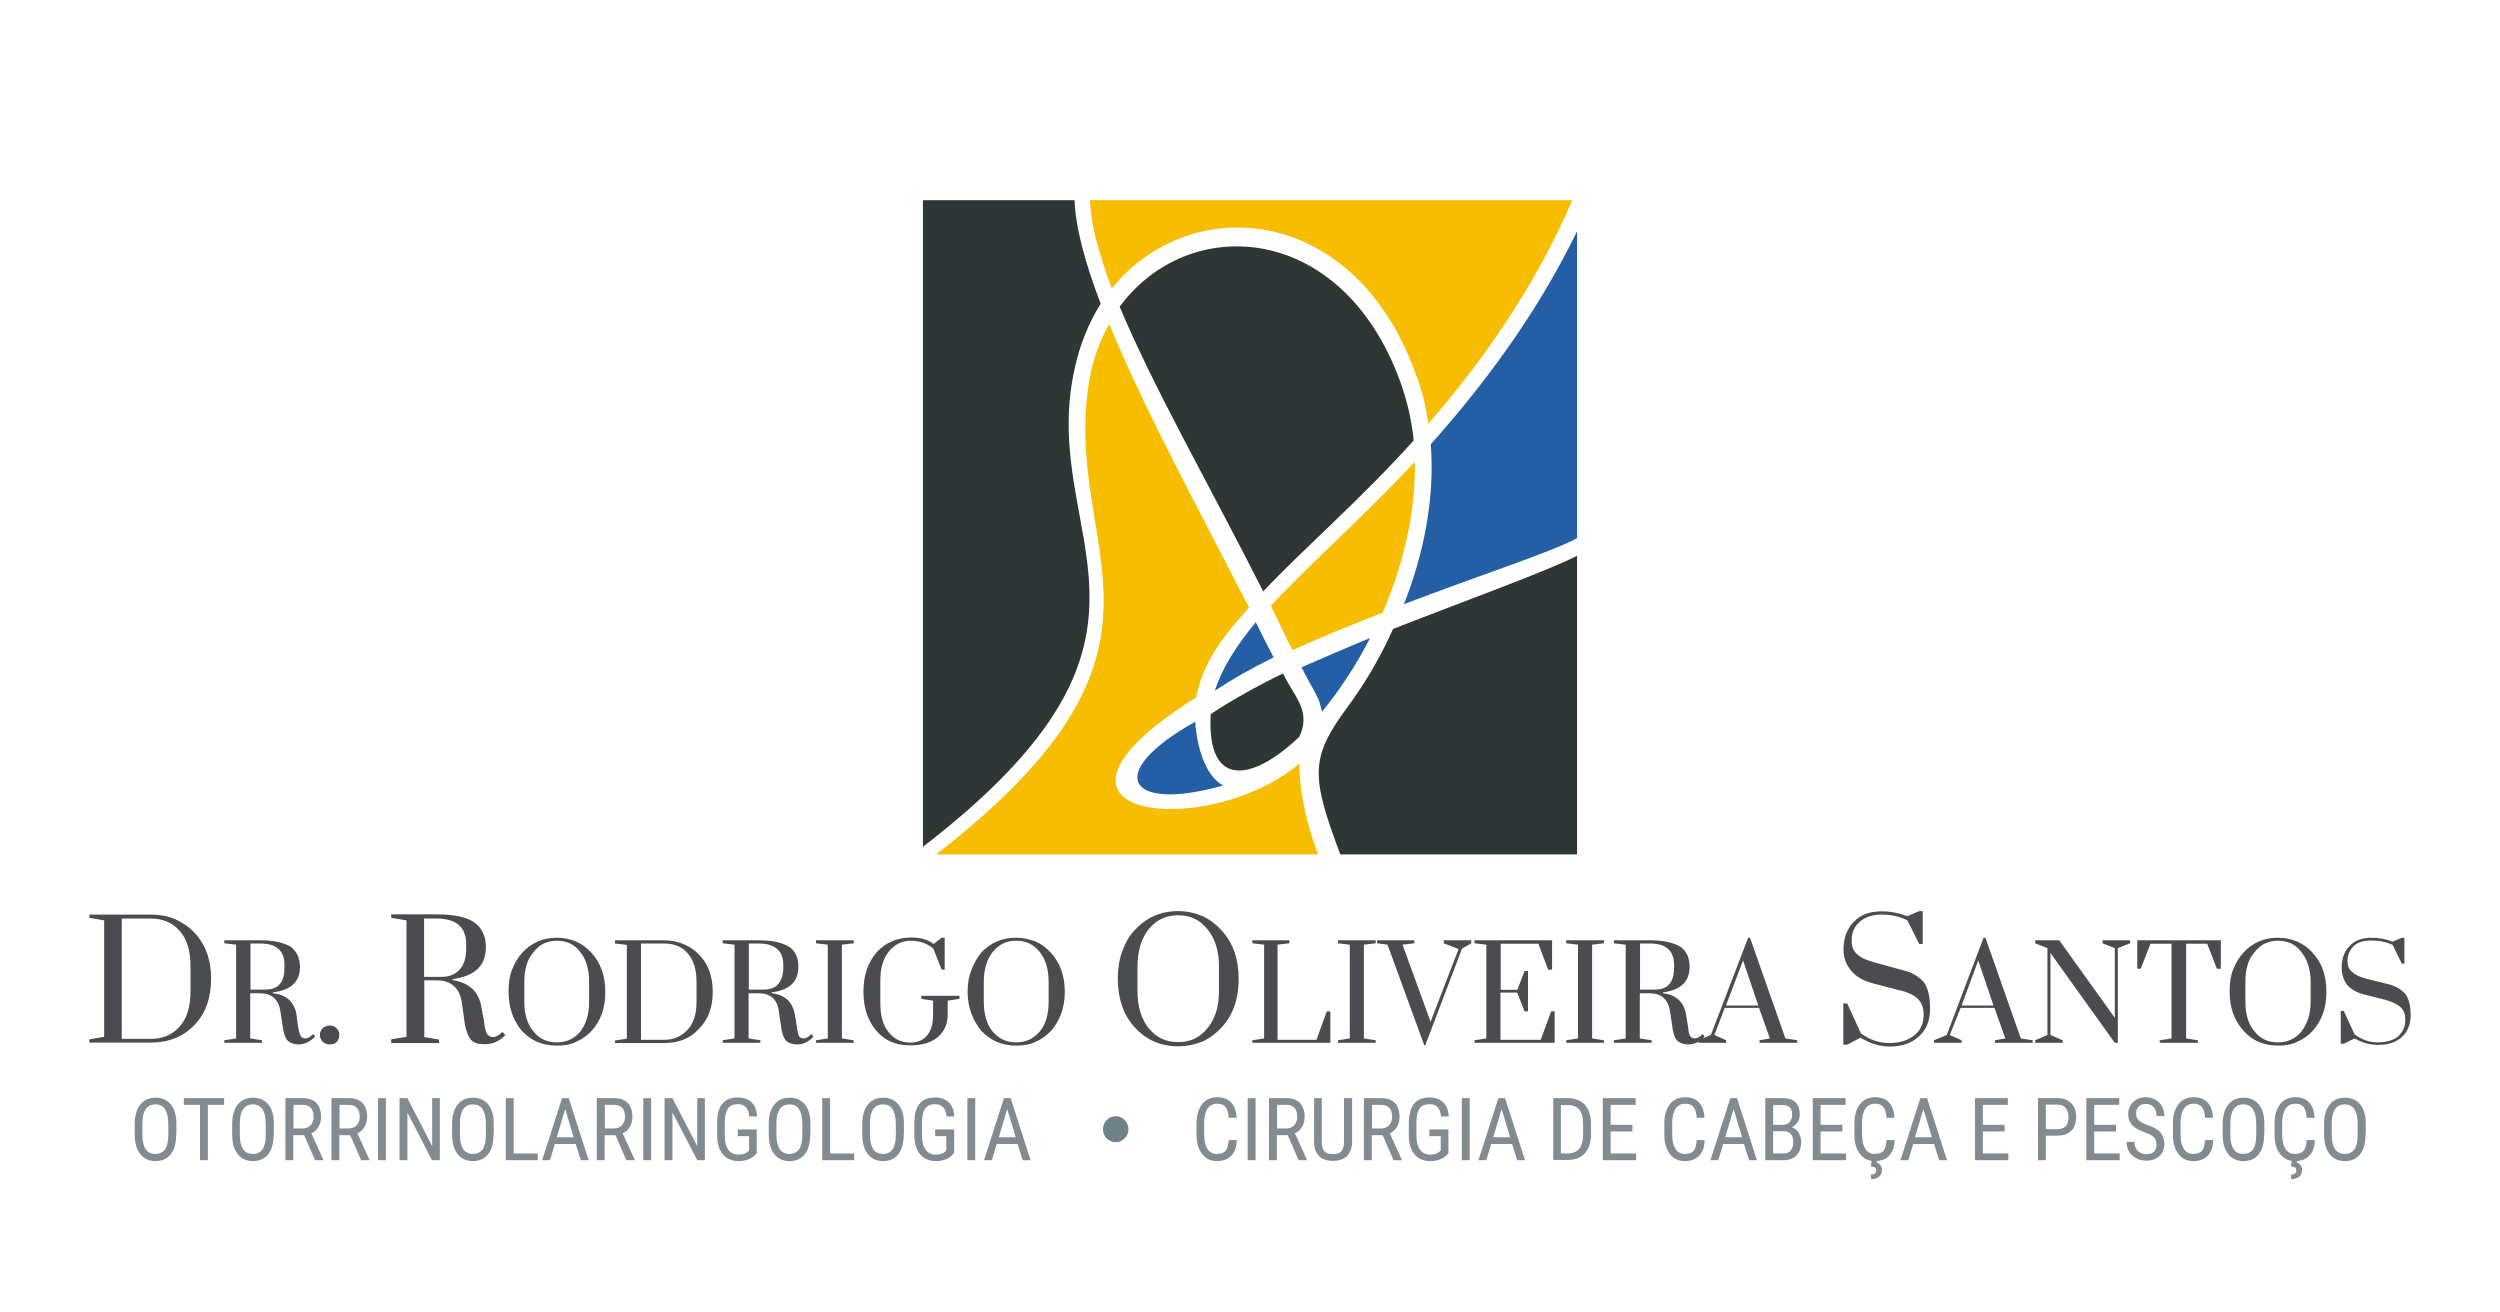
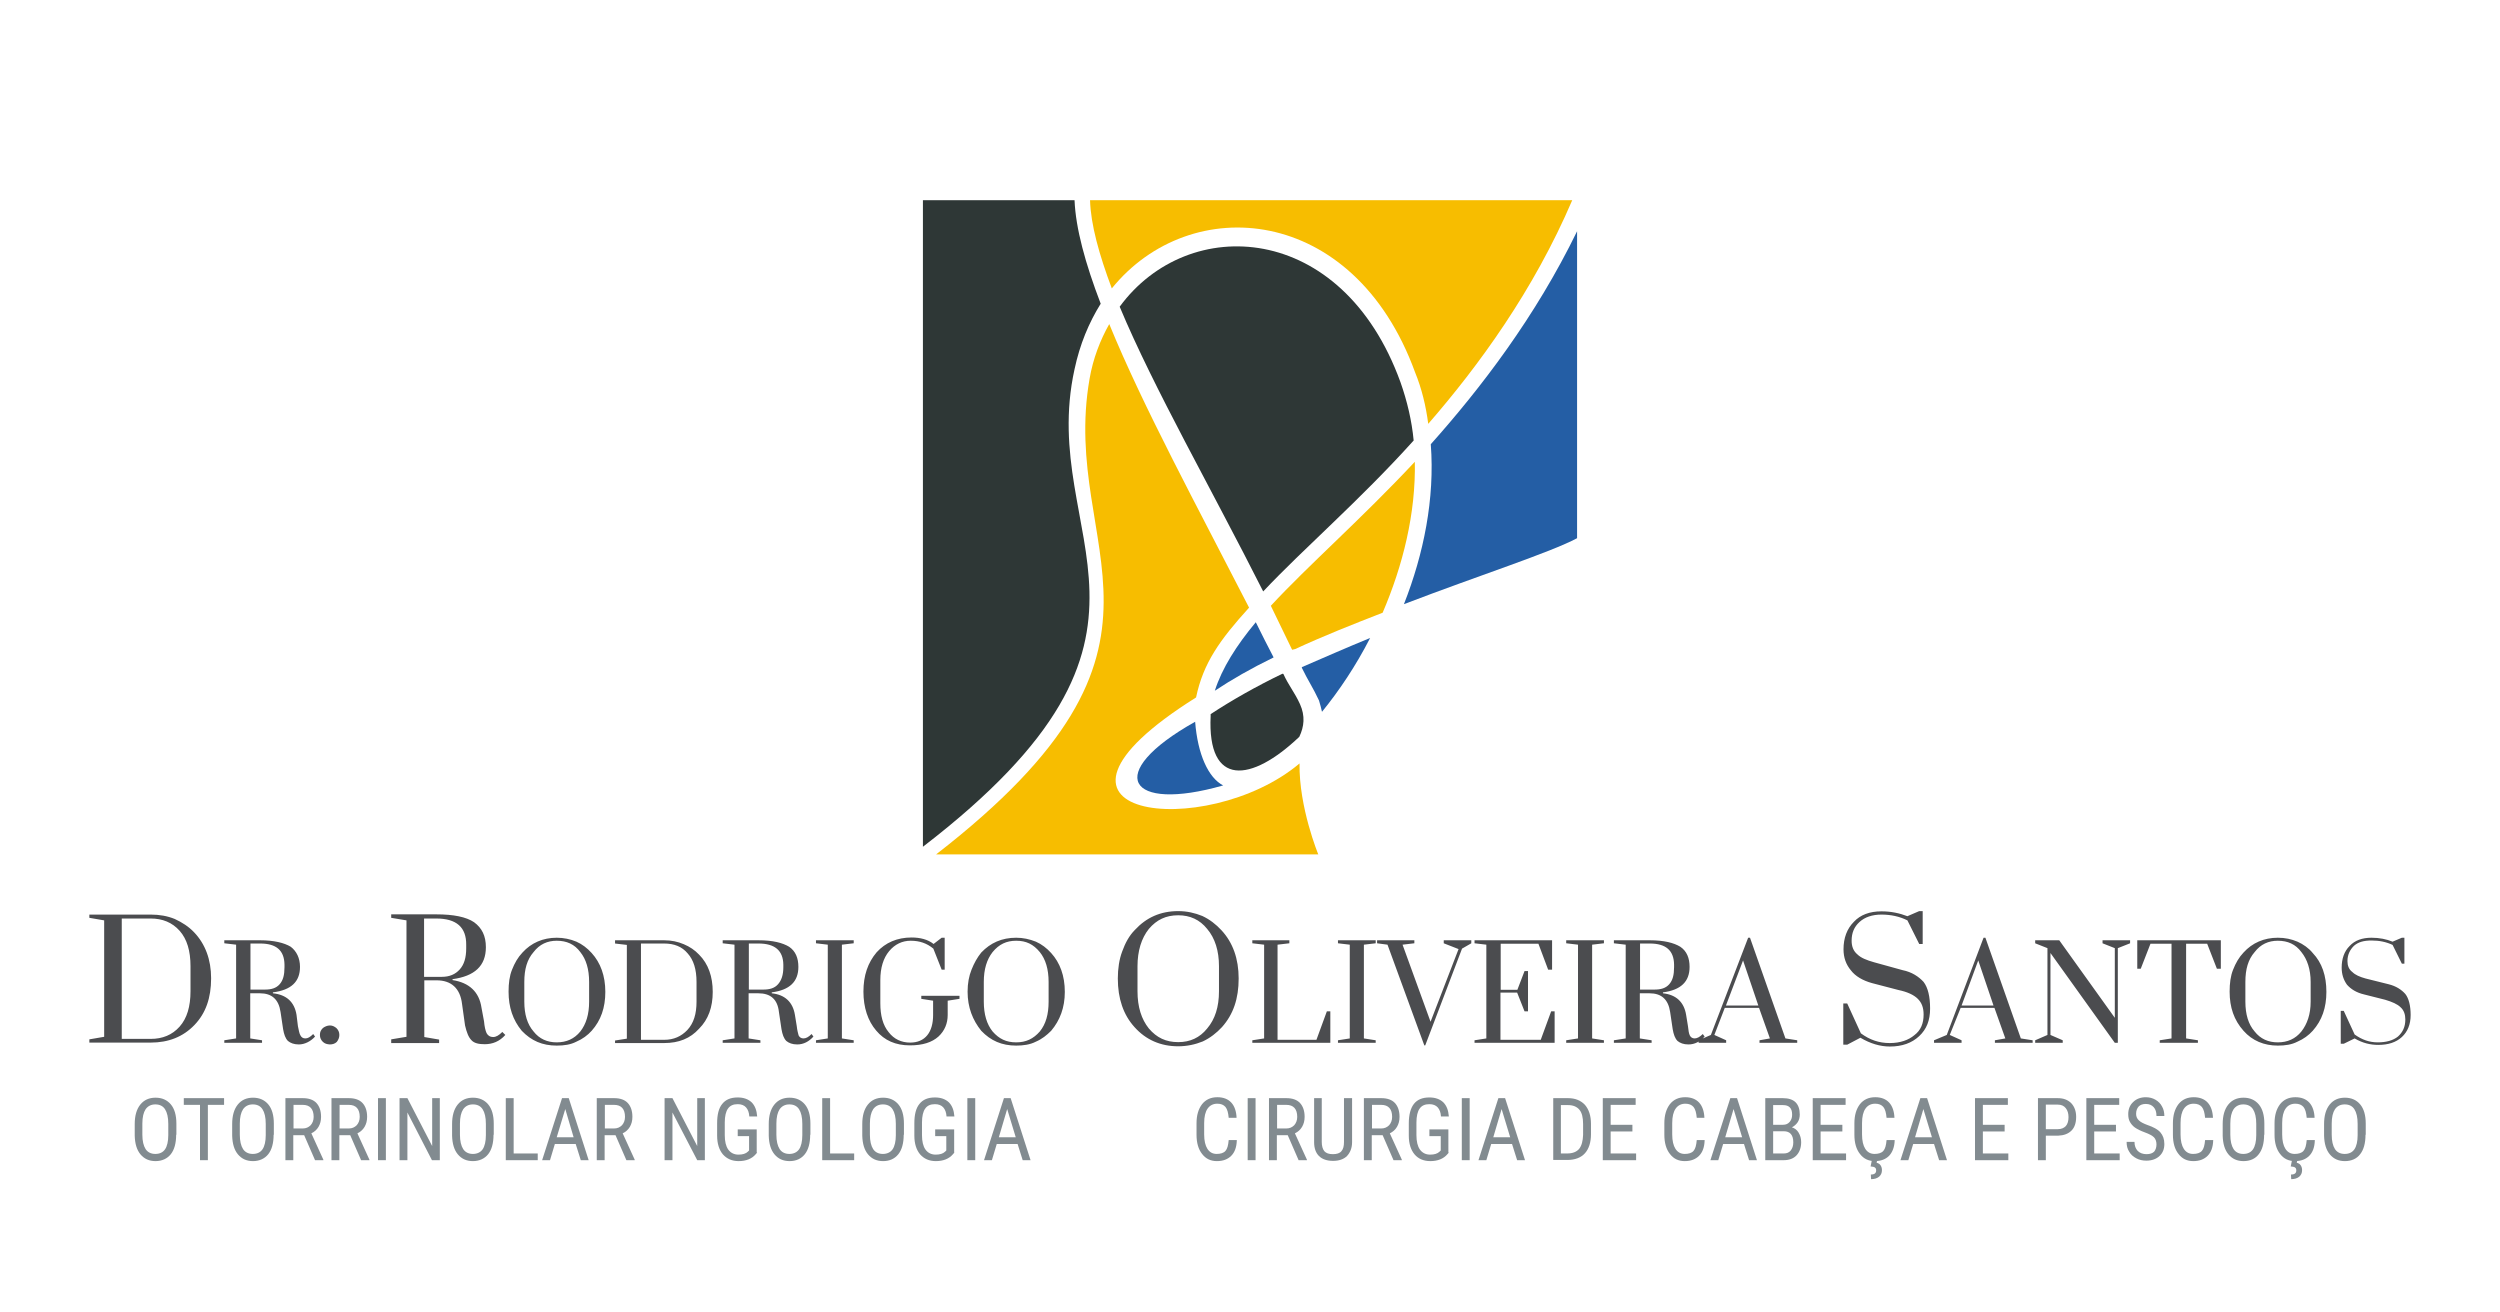
<svg xmlns="http://www.w3.org/2000/svg" id="Layer_1" x="0px" y="0px" viewBox="0 0 1080 567" style="enable-background:new 0 0 1080 567;" xml:space="preserve">
  <style type="text/css">
	.st0{fill-rule:evenodd;clip-rule:evenodd;fill:#2E3736;}
	.st1{fill-rule:evenodd;clip-rule:evenodd;fill:#245EA5;}
	.st2{fill-rule:evenodd;clip-rule:evenodd;fill:#F7BD00;}
	.st3{fill:#4B4C4F;}
	.st4{fill-rule:evenodd;clip-rule:evenodd;fill:#6F8288;}
	.st5{fill:#828B90;}
</style>
  <g>
    <g id="XMLID_147_">
      <path id="XMLID_146_" class="st0" d="M554.1,291c-11.8,5.7-22.1,11.6-31.1,17.5v0.8c-1.5,30.8,17.5,28.8,38.3,9    c2.1-4.4,2.6-9,0.3-14.1c-2.3-5.1-4.9-8-7.2-13.1H554.1z" />
      <path id="XMLID_145_" class="st1" d="M524.8,298.4c7.4-4.9,15.4-9.5,25.4-14.4l0,0c-2.6-4.9-5.1-10-7.7-15.2    C534.1,278.9,527.9,288.7,524.8,298.4L524.8,298.4z" />
      <path id="XMLID_144_" class="st1" d="M591.9,275.6c-10,4.1-20,8.5-29.5,12.6v0.3c2.6,5.4,4.9,8.7,7.4,14.1c0.5,1.8,1,3.3,1.3,4.9    l0,0C578.5,298.4,585.7,287.7,591.9,275.6L591.9,275.6z" />
      <path id="XMLID_143_" class="st2" d="M549,261.7c3.1,6.4,6.2,12.8,9.2,19l1.3-0.3c12.3-5.7,25.2-10.8,37.8-15.7    c8.7-20.3,14.4-42.9,13.9-65.5l0,0v0.3C587.8,224.5,565.4,244,549,261.7L549,261.7z" />
      <path id="XMLID_142_" class="st0" d="M545.7,255.5c17.7-18.8,41.4-39,65-65.2l0,0l0,0c-0.8-8.5-2.8-17-5.7-25.2    c-25.2-69.6-91.7-73-121.3-32.6C498.4,167.7,523.3,211.1,545.7,255.5L545.7,255.5z" />
      <path id="XMLID_141_" class="st1" d="M528.4,339.3c-6.4-3.3-11-13.4-12.1-27.5C476.3,334.2,487.3,351.1,528.4,339.3L528.4,339.3z" />
      <path id="XMLID_140_" class="st2" d="M569.5,369.1H404.4c117.7-91.2,53.2-130.5,66.3-205.5c1.5-8.7,4.6-16.7,8.5-23.6    c14.6,35.7,38.3,79.4,60.4,122.5c-12.6,13.9-19.8,23.9-22.9,38.8c-83.5,52.4,4.6,62.4,44.7,28.5l0,0    C561.1,348.8,569.5,369.1,569.5,369.1L569.5,369.1z" />
-       <path id="XMLID_139_" class="st0" d="M681.3,240.1v129H579c-12.6-33.7-13.1-41.6,2.8-63.2c7.4-10,14.4-21.6,20-34.2    C635.8,258.4,667.4,247.1,681.3,240.1L681.3,240.1z" />
      <path id="XMLID_138_" class="st1" d="M681.3,99.9v132.6c-11.6,6.2-41.9,15.9-74.8,28.5c8.5-21.6,13.4-45.5,11.6-69.1l0,0l0,0    C639.7,167.7,663.3,136.9,681.3,99.9L681.3,99.9z" />
      <path id="XMLID_137_" class="st2" d="M470.9,86.5h208.3c-16.7,39-40.3,71.4-62.2,96.6l0,0c-1-7.7-2.8-15.2-5.7-22.3    c-26.5-72.7-97.1-78.1-131-36.2C474.8,109.9,471.2,97,470.9,86.5L470.9,86.5z" />
      <path id="XMLID_136_" class="st0" d="M398.7,86.5h65.5c0.5,12.1,4.6,27.2,11.3,44.7c-5.1,8.2-9,17.5-11.3,28.3    C448,233.2,519.4,273,398.7,365.8V86.5z" />
    </g>
    <path id="XMLID_152_" class="st3" d="M38.6,395.1h26.5c3.8,0,7.2,0.6,10.4,1.9c3.2,1.5,5.9,3.2,8.3,5.7c4.9,5.1,7.4,11.9,7.4,19.9   c0,8.5-2.3,15.1-7.2,20.2c-4.9,5.1-11.2,7.6-18.9,7.6H38.6V449l6.4-1.1v-50.3l-6.4-1.1V395.1z M65.1,396.8H52.6v52h12.5   c5.1,0,9.3-1.7,12.5-5.3c3.2-3.6,4.7-8.7,4.7-15.3v-10.8c0-6.6-1.5-11.7-4.7-15.3C74.4,398.5,70.2,396.8,65.1,396.8L65.1,396.8z    M139.5,450.1c-0.8-0.8-1.3-1.7-1.3-3s0.4-2.1,1.3-3c0.8-0.6,1.9-1.1,3-1.1c1.1,0,1.9,0.4,2.8,1.1c0.8,0.8,1.3,1.7,1.3,3   c0,1.1-0.4,2.1-1.1,3c-0.8,0.8-1.9,1.1-3,1.1C141.2,451.1,140.4,450.9,139.5,450.1L139.5,450.1z M217,445.8l1.3,1.3   c-2.5,2.8-5.5,4-8.9,4c-2.5,0-4.5-0.4-5.7-1.7c-1.3-1.3-2.1-3.4-2.8-6.4l-1.3-9.3c-0.8-6.8-4.7-10.2-11-10.2h-5.3V448l6.4,1.1v1.5   H169V449l6.6-1.1v-50.3l-6.6-1.1v-1.5h19.5c7.4,0,12.9,1.1,16.3,3.4c3.4,2.5,5.1,5.9,5.1,10.8c0,8.1-4.9,12.5-14.4,13.8v0.4   c7.2,1.1,11.5,5.1,12.5,11.9l1.1,5.9c0.2,2.3,0.6,4,1.1,5.1c0.6,1.1,1.5,1.7,2.8,1.7S215.5,447.3,217,445.8L217,445.8z    M188.5,396.8h-5.3v25.2h7.6c3.4,0,5.9-1.1,7.8-3.2s2.8-5.1,2.8-9.1v-1.5C201.5,400.6,197.2,396.8,188.5,396.8L188.5,396.8z    M482.9,422.7c0-4.2,0.6-8.3,1.9-11.7c1.3-3.6,3-6.8,5.5-9.3c4.9-5.3,11-8.1,18.7-8.1c3.8,0,7.2,0.8,10.4,2.1   c3.2,1.5,5.9,3.6,8.3,6.2c4.9,5.3,7.4,12.3,7.4,20.8c0,8.7-2.3,15.5-7.2,21c-2.3,2.5-5.1,4.7-8.3,6.2c-3.2,1.3-6.8,2.1-10.6,2.1   c-7.6,0-14-2.8-18.9-8.3C485.3,438.4,482.9,431.4,482.9,422.7L482.9,422.7z M526.6,428.2v-10.8c0-6.6-1.7-12.1-5.1-16.1   c-3.2-4-7.4-5.9-12.5-5.9c-5.3,0-9.3,1.9-12.7,5.9c-3.2,4-4.9,9.5-4.9,16.1v10.8c0,6.8,1.7,12.1,4.9,16.1c3.4,4,7.4,5.9,12.7,5.9   c5.1,0,9.3-1.9,12.5-5.9C524.9,440.3,526.6,435,526.6,428.2L526.6,428.2z M829.1,393.6h1.5v14.2h-1.5l-5.1-10.2   c-3.4-1.7-7.2-2.5-11.2-2.5c-4,0-7.2,1.1-9.5,3.2s-3.4,4.7-3.4,8.1c0,2.5,0.8,4.5,2.5,5.9c1.5,1.5,4,2.5,7.2,3.4l12.3,3.4   c4,0.8,7,2.8,9.1,5.1c1.9,2.5,2.8,6.4,2.8,11.5c0,5.1-1.5,8.9-4.7,11.9c-3.2,3-7.4,4.5-12.7,4.5c-4.2,0-8.5-1.3-12.7-3.8l-5.7,3   h-1.7v-17.8h1.7l5.9,12.9c3.8,2.8,7.8,4.2,12.5,4.2c4.5,0,8.1-1.3,10.6-3.4c2.8-2.1,4-5.1,4-8.9c0-3-0.8-5.1-2.5-6.8   c-1.7-1.7-4.5-3-8.3-3.8l-11.5-3c-4-1.1-7.2-3-9.1-5.5c-2.1-2.5-3.2-5.5-3.2-9.1c0-4.9,1.5-8.9,4.5-11.9c2.8-3,6.8-4.5,11.9-4.5   c4.2,0,7.8,0.8,11.2,2.1L829.1,393.6z M135.3,446.7l0.8,1.1c-1.9,2.1-4.5,3.4-7,3.4c-2.1,0-3.6-0.6-4.7-1.5   c-1.1-1.1-1.7-2.8-2.1-5.1l-1.1-7.4c-0.8-5.5-3.8-8.1-8.9-8.1h-4.2v19.5l5.1,0.8v1.1H96.9v-1.1l5.1-0.8v-40.5l-5.1-0.6v-1.3h15.5   c5.9,0,10.4,1.1,13.2,2.8c2.5,1.9,4,4.9,4,8.7c0,6.4-3.8,10-11.7,11v0.4c5.9,0.6,9.3,3.8,10.2,9.3l0.6,4.9c0.4,1.9,0.6,3.2,1.1,4   c0.4,0.8,1.1,1.3,2.1,1.3C133,448.6,134,448,135.3,446.7L135.3,446.7z M112.4,407.6h-4.2v19.9h6.2c2.8,0,4.9-0.6,6.4-2.3   c1.5-1.7,2.1-4,2.1-7.4v-1.1C122.8,410.6,119.4,407.6,112.4,407.6L112.4,407.6z M219.7,428.4c0-3.6,0.4-6.8,1.5-9.5   c1.1-2.8,2.5-5.3,4.5-7.4c3.8-4.2,8.9-6.4,14.8-6.4c3,0,5.9,0.6,8.5,1.7c2.5,1.1,4.7,2.8,6.6,4.9c3.8,4.2,5.9,9.8,5.9,16.8   c0,6.8-1.9,12.3-5.9,16.8c-1.7,1.9-4,3.6-6.6,4.7c-2.5,1.3-5.3,1.7-8.5,1.7c-6.2,0-11-2.1-15.1-6.4   C221.6,440.7,219.7,435.2,219.7,428.4L219.7,428.4z M254.5,432.7v-8.5c0-5.5-1.3-9.8-3.8-12.9c-2.5-3.4-5.9-4.9-10.2-4.9   c-4,0-7.4,1.5-10,4.9c-2.8,3.2-4,7.4-4,12.9v8.5c0,5.5,1.3,9.8,4,12.9c2.5,3.2,5.9,4.7,10,4.7c4.2,0,7.6-1.5,10.2-4.7   C253.2,442.4,254.5,438.2,254.5,432.7L254.5,432.7z M265.7,406.2h21.2c3.2,0,5.9,0.6,8.5,1.7s4.7,2.5,6.6,4.5c4,4,5.9,9.5,5.9,16.1   c0,6.6-1.9,11.9-5.9,15.9c-3.8,4.2-8.7,6.2-15.1,6.2h-21.2v-1.1l5.1-0.8v-40.5l-5.1-0.6V406.2z M286.9,407.6h-10v41.6h10   c4.2,0,7.4-1.5,10-4.2c2.8-3,4-7,4-12.3v-8.5c0-5.5-1.3-9.5-3.8-12.3C294.6,408.9,291.2,407.6,286.9,407.6L286.9,407.6z    M350.6,446.7l0.8,1.1c-1.9,2.1-4.2,3.4-7,3.4c-2.1,0-3.6-0.6-4.7-1.5c-1.1-1.1-1.7-2.8-2.1-5.1l-1.1-7.4c-0.6-5.5-3.6-8.1-8.9-8.1   h-4.2v19.5l5.1,0.8v1.1h-16.3v-1.1l5.1-0.8v-40.5l-5.1-0.6v-1.3h15.5c6.2,0,10.4,1.1,13.2,2.8c2.8,1.9,4,4.9,4,8.7   c0,6.4-3.8,10-11.5,11v0.4c5.7,0.6,9.1,3.8,10,9.3l0.8,4.9c0.2,1.9,0.6,3.2,0.8,4c0.4,0.8,1.1,1.3,2.1,1.3   C348.2,448.6,349.3,448,350.6,446.7L350.6,446.7z M327.7,407.6h-4.2v19.9h6.2c2.8,0,4.9-0.6,6.4-2.3c1.5-1.7,2.3-4,2.3-7.4v-1.1   C338.3,410.6,334.7,407.6,327.7,407.6L327.7,407.6z M368.8,449.4v1.1h-16.3v-1.1l5.1-0.8v-40.5l-5.1-0.6v-1.3h16.3v1.3l-5.1,0.6   v40.5L368.8,449.4z M406.8,405.1h1.3v13.8h-1.3l-3.6-9.1c-2.8-2.3-5.9-3.4-9.8-3.4c-3.6,0-6.8,1.5-9.3,4.5c-2.5,3-3.8,7.2-3.8,12.5   v10c0,5.3,1.1,9.5,3.6,12.5c2.3,3,5.5,4.5,9.3,4.5c3.2,0,5.7-1.1,7.4-3.2c1.7-2.1,2.5-5.1,2.5-8.7v-6.2l-5.1-0.8v-1.3h16.5v1.3   l-5.1,0.8v6.2c0,3.6-1.3,6.8-4,9.3c-2.8,2.5-6.8,3.8-12.3,3.8c-6.2,0-11-2.1-14.6-6.4c-3.6-4.2-5.5-10-5.5-16.8   c0-7,1.9-12.5,5.7-17c3.8-4.2,8.9-6.4,15.1-6.4c3.6,0,7,0.8,9.5,2.8L406.8,405.1z M418,428.4c0-3.6,0.6-6.8,1.7-9.5   c1.1-2.8,2.5-5.3,4.2-7.4c4-4.2,8.9-6.4,15.1-6.4c3,0,5.7,0.6,8.5,1.7c2.5,1.1,4.7,2.8,6.6,4.9c3.8,4.2,5.9,9.8,5.9,16.8   c0,6.8-2.1,12.3-5.9,16.8c-1.9,1.9-4,3.6-6.6,4.7c-2.5,1.3-5.5,1.7-8.5,1.7c-6.2,0-11-2.1-15.1-6.4   C420.2,440.7,418,435.2,418,428.4L418,428.4z M453,432.7v-8.5c0-5.5-1.3-9.8-3.8-12.9c-2.8-3.4-5.9-4.9-10.2-4.9   c-4.2,0-7.4,1.5-10.2,4.9c-2.5,3.2-3.8,7.4-3.8,12.9v8.5c0,5.5,1.3,9.8,3.8,12.9c2.8,3.2,5.9,4.7,10.2,4.7c4.2,0,7.4-1.5,10.2-4.7   C451.8,442.4,453,438.2,453,432.7L453,432.7z M540.8,406.2H557v1.3l-5.1,0.6v41.1h16.8l4.5-12.3h1.5v13.6h-33.7v-1.1l5.1-0.8v-40.5   l-5.1-0.6V406.2z M594.3,449.4v1.1H578v-1.1l5.1-0.8v-40.5l-5.1-0.6v-1.3h16.3v1.3l-5.1,0.6v40.5L594.3,449.4z M615.3,451.6   l-15.9-43.5l-4.5-0.6v-1.3h16.1v1.3l-5.1,0.6l12.1,33.3l12.1-31.4l-6.4-2.5v-1.3h11.9v1.3l-4,2.3l-15.9,41.8H615.3z M658.6,419.5   h1.5v17.4h-1.5l-3.2-8.1h-7.2v20.4h17.4l4.5-12.3h1.5v13.6h-34.6v-1.1l5.1-0.8v-40.5l-5.1-0.6v-1.3h33.5v12.7h-1.7l-4.2-11.2h-16.3   v19.9h7.2L658.6,419.5z M692.9,449.4v1.1h-16.3v-1.1l5.1-0.8v-40.5l-5.1-0.6v-1.3h16.3v1.3l-5.1,0.6v40.5L692.9,449.4z    M735.6,446.7l0.8,1.1c-1.9,2.1-4.2,3.4-7,3.4c-2.1,0-3.6-0.6-4.7-1.5c-1.1-1.1-1.7-2.8-2.1-5.1l-1.1-7.4c-0.8-5.5-3.8-8.1-8.9-8.1   h-4.2v19.5l5.1,0.8v1.1h-16.3v-1.1l5.1-0.8v-40.5l-5.1-0.6v-1.3h15.5c6.2,0,10.4,1.1,13.2,2.8c2.8,1.9,4,4.9,4,8.7   c0,6.4-3.8,10-11.5,11v0.4c5.7,0.6,9.1,3.8,10,9.3l0.8,4.9c0.2,1.9,0.4,3.2,0.8,4c0.4,0.8,1.1,1.3,2.1,1.3S734.3,448,735.6,446.7   L735.6,446.7z M712.7,407.6h-4.2v19.9h6.2c2.8,0,4.9-0.6,6.4-2.3s2.1-4,2.1-7.4v-1.1C723.1,410.6,719.7,407.6,712.7,407.6   L712.7,407.6z M745.7,449.4v1.1h-11.9v-1.1l5.3-2.3l16.1-42h0.8l15.3,43.5l5.1,0.8v1.1h-16.3v-1.1l4.5-0.8l-4.7-13.2h-14.8   l-4.5,11.7L745.7,449.4z M753,414.9l-7.4,19.5h14L753,414.9z M847.4,449.4v1.1h-11.9v-1.1l5.5-2.3l15.9-42h0.8l15.3,43.5l5.1,0.8   v1.1h-16.3v-1.1l4.5-0.8l-4.7-13.2h-14.6l-4.7,11.7L847.4,449.4z M854.6,414.9l-7.2,19.5h13.8L854.6,414.9z M884.5,447.1v-37.5   l-5.3-2.1v-1.3h10.4l24,33.5v-30.1l-5.3-2.1v-1.3h11.9v1.3l-5.3,2.1v40.9h-1.3l-27.8-38.8v35.4l5.3,2.3v1.1h-11.9v-1.1L884.5,447.1   z M957.7,418.5l-4.2-10.8h-9.1v40.9l5.1,0.8v1.1H933v-1.1l5.1-0.8v-40.9H929l-4.2,10.8h-1.5v-12.3h36.1v12.3H957.7z M963.2,428.4   c0-3.6,0.4-6.8,1.5-9.5c1.1-2.8,2.5-5.3,4.5-7.4c3.8-4.2,8.9-6.4,14.8-6.4c3.2,0,5.9,0.6,8.5,1.7c2.5,1.1,4.9,2.8,6.6,4.9   c4,4.2,5.9,9.8,5.9,16.8c0,6.8-1.9,12.3-5.9,16.8c-1.7,1.9-4,3.6-6.6,4.7c-2.5,1.3-5.3,1.7-8.5,1.7c-5.9,0-11-2.1-14.8-6.4   C965.1,440.7,963.2,435.2,963.2,428.4L963.2,428.4z M998.2,432.7v-8.5c0-5.5-1.5-9.8-4-12.9c-2.5-3.4-5.9-4.9-10.2-4.9   c-4,0-7.4,1.5-10,4.9c-2.8,3.2-4,7.4-4,12.9v8.5c0,5.5,1.3,9.8,4,12.9c2.5,3.2,5.9,4.7,10,4.7c4.2,0,7.6-1.5,10.2-4.7   C996.7,442.4,998.2,438.2,998.2,432.7L998.2,432.7z M1037.6,405.1h1.1v11.2h-1.1l-4-8.1c-2.8-1.3-5.7-1.9-9.1-1.9   c-3.2,0-5.7,0.6-7.6,2.3c-1.7,1.7-2.8,3.8-2.8,6.6c0,1.9,0.6,3.6,2.1,4.7c1.3,1.3,3.2,2.1,5.7,2.8l10,2.5c3.2,0.8,5.5,2.3,7.2,4.2   c1.5,1.9,2.3,5.1,2.3,9.1c0,4-1.3,7.2-3.8,9.5c-2.5,2.3-5.9,3.4-10.2,3.4c-3.4,0-6.8-0.8-10.2-2.8l-4.7,2.3h-1.3v-14.2h1.3   l4.7,10.2c3.2,2.3,6.4,3.4,10,3.4c3.6,0,6.6-0.8,8.7-2.5c2.1-1.9,3.2-4.2,3.2-7.4c0-2.1-0.6-4-2.1-5.3c-1.3-1.3-3.6-2.3-6.6-3.2   l-9.1-2.3c-3.4-0.8-5.7-2.3-7.4-4.2c-1.5-2.1-2.3-4.5-2.3-7.4c0-3.8,1.1-7,3.4-9.3c2.3-2.5,5.5-3.6,9.5-3.6c3.4,0,6.4,0.6,9.1,1.7   L1037.6,405.1z" />
-     <path id="XMLID_98_" class="st4" d="M482,493.4c3,0,5.5-2.5,5.5-5.5c0-3.2-2.5-5.7-5.5-5.7c-3.2,0-5.5,2.5-5.5,5.7   C476.5,490.9,478.8,493.4,482,493.4L482,493.4z" />
    <g id="XMLID_99_">
      <g>
        <path id="XMLID_1049_" class="st5" d="M76.1,490.2c0,3.7-0.8,6.5-2.3,8.4s-3.8,3-6.6,3c-2.8,0-4.9-1-6.5-2.9     c-1.6-1.9-2.4-4.6-2.5-8.1v-5c0-3.6,0.8-6.4,2.4-8.4c1.6-2,3.8-3,6.6-3c2.8,0,5,1,6.6,2.9c1.6,1.9,2.4,4.7,2.4,8.3V490.2z      M72.7,485.5c0-2.8-0.5-4.9-1.4-6.3c-0.9-1.4-2.3-2.1-4.2-2.1c-1.8,0-3.2,0.7-4.2,2.1c-0.9,1.4-1.4,3.4-1.4,6.2v4.8     c0,2.7,0.5,4.8,1.4,6.2c0.9,1.4,2.4,2.1,4.2,2.1c1.9,0,3.3-0.7,4.2-2c0.9-1.3,1.4-3.4,1.4-6.1V485.5z" />
        <path id="XMLID_1047_" class="st5" d="M96.8,477.3h-7v23.9h-3.4v-23.9h-7v-2.9h17.4V477.3z" />
        <path id="XMLID_1044_" class="st5" d="M118.2,490.2c0,3.7-0.8,6.5-2.3,8.4s-3.8,3-6.6,3c-2.8,0-4.9-1-6.5-2.9     c-1.6-1.9-2.4-4.6-2.5-8.1v-5c0-3.6,0.8-6.4,2.4-8.4c1.6-2,3.8-3,6.6-3c2.8,0,5,1,6.6,2.9c1.6,1.9,2.4,4.7,2.4,8.3V490.2z      M114.8,485.5c0-2.8-0.5-4.9-1.4-6.3c-0.9-1.4-2.3-2.1-4.2-2.1c-1.8,0-3.2,0.7-4.2,2.1c-0.9,1.4-1.4,3.4-1.4,6.2v4.8     c0,2.7,0.5,4.8,1.4,6.2c0.9,1.4,2.4,2.1,4.2,2.1c1.9,0,3.3-0.7,4.2-2c0.9-1.3,1.4-3.4,1.4-6.1V485.5z" />
        <path id="XMLID_1041_" class="st5" d="M131.4,490.4h-4.7v10.8h-3.4v-26.8h7.5c2.6,0,4.6,0.7,5.9,2.1c1.3,1.4,2,3.4,2,6     c0,1.7-0.4,3.1-1.1,4.3c-0.7,1.2-1.8,2.2-3.1,2.8l5.2,11.4v0.2h-3.6L131.4,490.4z M126.7,487.5h4.1c1.4,0,2.5-0.5,3.4-1.4     c0.8-0.9,1.3-2.1,1.3-3.6c0-3.4-1.6-5.2-4.7-5.2h-4V487.5z" />
        <path id="XMLID_1038_" class="st5" d="M151.3,490.4h-4.7v10.8h-3.4v-26.8h7.5c2.6,0,4.6,0.7,5.9,2.1c1.3,1.4,2,3.4,2,6     c0,1.7-0.4,3.1-1.1,4.3c-0.7,1.2-1.8,2.2-3.1,2.8l5.2,11.4v0.2h-3.6L151.3,490.4z M146.6,487.5h4.1c1.4,0,2.5-0.5,3.4-1.4     c0.8-0.9,1.3-2.1,1.3-3.6c0-3.4-1.6-5.2-4.7-5.2h-4V487.5z" />
        <path id="XMLID_1036_" class="st5" d="M166.7,501.2h-3.4v-26.8h3.4V501.2z" />
        <path id="XMLID_1034_" class="st5" d="M190,501.2h-3.4L176,480.6v20.6h-3.4v-26.8h3.4l10.7,20.7v-20.7h3.3V501.2z" />
        <path id="XMLID_1031_" class="st5" d="M213.2,490.2c0,3.7-0.8,6.5-2.3,8.4s-3.8,3-6.6,3c-2.8,0-4.9-1-6.5-2.9     c-1.6-1.9-2.4-4.6-2.5-8.1v-5c0-3.6,0.8-6.4,2.4-8.4c1.6-2,3.8-3,6.6-3c2.8,0,5,1,6.6,2.9c1.6,1.9,2.4,4.7,2.4,8.3V490.2z      M209.9,485.5c0-2.8-0.5-4.9-1.4-6.3c-0.9-1.4-2.3-2.1-4.2-2.1c-1.8,0-3.2,0.7-4.2,2.1c-0.9,1.4-1.4,3.4-1.4,6.2v4.8     c0,2.7,0.5,4.8,1.4,6.2c0.9,1.4,2.4,2.1,4.2,2.1s3.3-0.7,4.2-2c0.9-1.3,1.4-3.4,1.4-6.1V485.5z" />
        <path id="XMLID_1029_" class="st5" d="M221.8,498.3h10.5v2.9h-13.8v-26.8h3.4V498.3z" />
        <path id="XMLID_1026_" class="st5" d="M248.7,494.2h-9l-2.1,7h-3.4l8.6-26.8h2.9l8.6,26.8h-3.4L248.7,494.2z M240.5,491.3h7.3     l-3.6-12.2L240.5,491.3z" />
        <path id="XMLID_1023_" class="st5" d="M265.9,490.4h-4.7v10.8h-3.4v-26.8h7.5c2.6,0,4.6,0.7,5.9,2.1c1.3,1.4,2,3.4,2,6     c0,1.7-0.4,3.1-1.1,4.3c-0.7,1.2-1.8,2.2-3.1,2.8l5.2,11.4v0.2h-3.6L265.9,490.4z M261.2,487.5h4.1c1.4,0,2.5-0.5,3.4-1.4     c0.8-0.9,1.3-2.1,1.3-3.6c0-3.4-1.6-5.2-4.7-5.2h-4V487.5z" />
-         <path id="XMLID_1021_" class="st5" d="M281.3,501.2h-3.4v-26.8h3.4V501.2z" />
        <path id="XMLID_1019_" class="st5" d="M304.6,501.2h-3.4l-10.7-20.6v20.6h-3.4v-26.8h3.4l10.7,20.7v-20.7h3.3V501.2z" />
        <path id="XMLID_1017_" class="st5" d="M327.1,497.9l-0.6,0.7c-1.7,2-4.2,3-7.4,3c-2.9,0-5.1-1-6.8-2.9c-1.6-1.9-2.5-4.6-2.5-8.1     v-5.3c0-3.8,0.7-6.6,2.2-8.4c1.5-1.9,3.7-2.8,6.7-2.8c2.5,0,4.5,0.7,6,2.1c1.4,1.4,2.2,3.4,2.4,6.1h-3.4c-0.1-1.7-0.6-3-1.4-3.9     s-2-1.4-3.6-1.4c-1.9,0-3.3,0.6-4.2,1.9c-0.9,1.2-1.4,3.3-1.4,6v5.5c0,2.7,0.5,4.8,1.5,6.2s2.5,2.2,4.4,2.2     c1.8,0,3.2-0.4,4.1-1.3l0.5-0.5v-6.2h-4.9v-2.9h8.2V497.9z" />
        <path id="XMLID_1014_" class="st5" d="M350,490.2c0,3.7-0.8,6.5-2.3,8.4c-1.6,2-3.8,3-6.6,3c-2.8,0-4.9-1-6.5-2.9     c-1.6-1.9-2.4-4.6-2.5-8.1v-5c0-3.6,0.8-6.4,2.4-8.4c1.6-2,3.8-3,6.6-3c2.8,0,5,1,6.6,2.9c1.6,1.9,2.4,4.7,2.4,8.3V490.2z      M346.6,485.5c0-2.8-0.5-4.9-1.4-6.3c-0.9-1.4-2.3-2.1-4.2-2.1c-1.8,0-3.2,0.7-4.2,2.1c-0.9,1.4-1.4,3.4-1.4,6.2v4.8     c0,2.7,0.5,4.8,1.4,6.2c0.9,1.4,2.4,2.1,4.2,2.1s3.3-0.7,4.2-2c0.9-1.3,1.4-3.4,1.4-6.1V485.5z" />
        <path id="XMLID_1012_" class="st5" d="M358.5,498.3H369v2.9h-13.8v-26.8h3.4V498.3z" />
        <path id="XMLID_1009_" class="st5" d="M390.4,490.2c0,3.7-0.8,6.5-2.3,8.4c-1.6,2-3.8,3-6.6,3c-2.8,0-4.9-1-6.5-2.9     c-1.6-1.9-2.4-4.6-2.5-8.1v-5c0-3.6,0.8-6.4,2.4-8.4c1.6-2,3.8-3,6.6-3c2.8,0,5,1,6.6,2.9c1.6,1.9,2.4,4.7,2.4,8.3V490.2z      M387,485.5c0-2.8-0.5-4.9-1.4-6.3c-0.9-1.4-2.3-2.1-4.2-2.1c-1.8,0-3.2,0.7-4.2,2.1c-0.9,1.4-1.4,3.4-1.4,6.2v4.8     c0,2.7,0.5,4.8,1.4,6.2c0.9,1.4,2.4,2.1,4.2,2.1s3.3-0.7,4.2-2c0.9-1.3,1.4-3.4,1.4-6.1V485.5z" />
        <path id="XMLID_1007_" class="st5" d="M412.3,497.9l-0.6,0.7c-1.7,2-4.2,3-7.4,3c-2.9,0-5.1-1-6.8-2.9c-1.6-1.9-2.5-4.6-2.5-8.1     v-5.3c0-3.8,0.7-6.6,2.2-8.4c1.5-1.9,3.7-2.8,6.7-2.8c2.5,0,4.5,0.7,6,2.1c1.4,1.4,2.2,3.4,2.4,6.1h-3.4c-0.1-1.7-0.6-3-1.4-3.9     c-0.8-0.9-2-1.4-3.6-1.4c-1.9,0-3.3,0.6-4.2,1.9c-0.9,1.2-1.4,3.3-1.4,6v5.5c0,2.7,0.5,4.8,1.5,6.2s2.5,2.2,4.4,2.2     c1.8,0,3.2-0.4,4.1-1.3l0.5-0.5v-6.2H404v-2.9h8.2V497.9z" />
        <path id="XMLID_1005_" class="st5" d="M421.3,501.2h-3.4v-26.8h3.4V501.2z" />
        <path id="XMLID_1002_" class="st5" d="M439.6,494.2h-9l-2.1,7h-3.4l8.6-26.8h2.9l8.6,26.8h-3.4L439.6,494.2z M431.5,491.3h7.3     l-3.7-12.2L431.5,491.3z" />
        <path id="XMLID_1000_" class="st5" d="M534.3,492.7c-0.1,2.9-0.9,5.1-2.4,6.6c-1.5,1.5-3.5,2.3-6.2,2.3c-2.7,0-4.8-1-6.4-3.1     c-1.6-2-2.4-4.8-2.4-8.3v-4.9c0-3.5,0.8-6.2,2.4-8.3c1.6-2,3.8-3,6.6-3c2.6,0,4.6,0.8,6,2.3c1.4,1.5,2.2,3.8,2.3,6.6h-3.4     c-0.2-2.2-0.6-3.7-1.4-4.7c-0.8-0.9-1.9-1.4-3.5-1.4c-1.8,0-3.2,0.7-4.2,2.1c-1,1.4-1.5,3.5-1.5,6.3v4.9c0,2.7,0.5,4.8,1.4,6.2     c0.9,1.4,2.2,2.2,4,2.2c1.7,0,3-0.4,3.8-1.3c0.8-0.9,1.2-2.4,1.4-4.7H534.3z" />
        <path id="XMLID_998_" class="st5" d="M542.4,501.2H539v-26.8h3.4V501.2z" />
        <path id="XMLID_995_" class="st5" d="M556.3,490.4h-4.7v10.8h-3.4v-26.8h7.5c2.6,0,4.6,0.7,5.9,2.1c1.3,1.4,2,3.4,2,6     c0,1.7-0.4,3.1-1.1,4.3c-0.7,1.2-1.8,2.2-3.1,2.8l5.2,11.4v0.2h-3.6L556.3,490.4z M551.6,487.5h4.1c1.4,0,2.5-0.5,3.4-1.4     c0.8-0.9,1.3-2.1,1.3-3.6c0-3.4-1.6-5.2-4.7-5.2h-4V487.5z" />
        <path id="XMLID_993_" class="st5" d="M584.1,474.4v19c0,2.5-0.8,4.5-2.2,6c-1.4,1.4-3.5,2.1-6,2.1c-2.6,0-4.7-0.7-6.1-2.1     c-1.4-1.4-2.1-3.4-2.1-6v-19h3.3v18.9c0,1.8,0.4,3.1,1.1,4c0.8,0.9,2,1.3,3.7,1.3c1.7,0,3-0.4,3.7-1.3c0.8-0.9,1.1-2.2,1.1-4     v-18.9H584.1z" />
        <path id="XMLID_990_" class="st5" d="M597.3,490.4h-4.7v10.8h-3.4v-26.8h7.5c2.6,0,4.6,0.7,5.9,2.1c1.3,1.4,2,3.4,2,6     c0,1.7-0.4,3.1-1.1,4.3c-0.7,1.2-1.8,2.2-3.1,2.8l5.2,11.4v0.2h-3.6L597.3,490.4z M592.6,487.5h4.1c1.4,0,2.5-0.5,3.4-1.4     c0.8-0.9,1.3-2.1,1.3-3.6c0-3.4-1.6-5.2-4.7-5.2h-4V487.5z" />
        <path id="XMLID_988_" class="st5" d="M625.9,497.9l-0.6,0.7c-1.7,2-4.2,3-7.4,3c-2.9,0-5.2-1-6.8-2.9c-1.6-1.9-2.5-4.6-2.5-8.1     v-5.3c0-3.8,0.8-6.6,2.2-8.4c1.5-1.9,3.7-2.8,6.7-2.8c2.5,0,4.5,0.7,6,2.1c1.4,1.4,2.2,3.4,2.4,6.1h-3.4c-0.1-1.7-0.6-3-1.4-3.9     c-0.8-0.9-2-1.4-3.6-1.4c-1.9,0-3.3,0.6-4.2,1.9c-0.9,1.2-1.4,3.3-1.4,6v5.5c0,2.7,0.5,4.8,1.5,6.2c1,1.4,2.5,2.2,4.4,2.2     c1.8,0,3.2-0.4,4.1-1.3l0.5-0.5v-6.2h-4.9v-2.9h8.2V497.9z" />
        <path id="XMLID_986_" class="st5" d="M634.9,501.2h-3.4v-26.8h3.4V501.2z" />
        <path id="XMLID_983_" class="st5" d="M653.2,494.2h-9l-2.1,7h-3.4l8.6-26.8h2.9l8.6,26.8h-3.4L653.2,494.2z M645.1,491.3h7.3     l-3.7-12.2L645.1,491.3z" />
        <path id="XMLID_980_" class="st5" d="M671,501.2v-26.8h6.4c3.1,0,5.5,1,7.3,2.9c1.7,2,2.6,4.7,2.6,8.2v4.5c0,3.5-0.9,6.3-2.6,8.2     c-1.7,1.9-4.3,2.9-7.6,2.9H671z M674.3,477.3v21h2.7c2.4,0,4.1-0.7,5.2-2c1.1-1.4,1.6-3.4,1.7-6v-4.7c0-2.8-0.5-4.9-1.6-6.2     c-1.1-1.3-2.7-2-4.9-2H674.3z" />
        <path id="XMLID_978_" class="st5" d="M705.2,488.8h-9.4v9.5h11v2.9h-14.4v-26.8h14.2v2.9h-10.8v8.6h9.4V488.8z" />
        <path id="XMLID_976_" class="st5" d="M736.4,492.7c-0.1,2.9-0.9,5.1-2.4,6.6c-1.5,1.5-3.5,2.3-6.2,2.3c-2.7,0-4.8-1-6.4-3.1     c-1.6-2-2.4-4.8-2.4-8.3v-4.9c0-3.5,0.8-6.2,2.4-8.3c1.6-2,3.8-3,6.6-3c2.6,0,4.6,0.8,6,2.3c1.4,1.5,2.2,3.8,2.3,6.6H733     c-0.2-2.2-0.6-3.7-1.4-4.7c-0.8-0.9-1.9-1.4-3.5-1.4c-1.8,0-3.2,0.7-4.2,2.1c-1,1.4-1.5,3.5-1.5,6.3v4.9c0,2.7,0.5,4.8,1.4,6.2     c0.9,1.4,2.2,2.2,4,2.2c1.7,0,3-0.4,3.8-1.3c0.8-0.9,1.2-2.4,1.4-4.7H736.4z" />
        <path id="XMLID_973_" class="st5" d="M753.4,494.2h-9l-2.1,7h-3.4l8.6-26.8h2.9l8.6,26.8h-3.4L753.4,494.2z M745.3,491.3h7.3     l-3.7-12.2L745.3,491.3z" />
        <path id="XMLID_969_" class="st5" d="M762.6,501.2v-26.8h7.6c2.4,0,4.3,0.6,5.5,1.8c1.2,1.2,1.8,3,1.8,5.3c0,1.2-0.3,2.4-0.9,3.3     c-0.6,0.9-1.5,1.7-2.5,2.2c1.2,0.4,2.2,1.1,2.9,2.3s1.1,2.5,1.1,4.1c0,2.4-0.7,4.3-2,5.7c-1.3,1.4-3.2,2.1-5.6,2.1H762.6z      M766,485.9h4.3c1.2,0,2.1-0.4,2.8-1.2c0.7-0.8,1.1-1.8,1.1-3.1c0-1.5-0.3-2.5-1-3.2c-0.7-0.7-1.6-1-3-1H766V485.9z M766,488.7     v9.6h4.6c1.3,0,2.3-0.4,3-1.3s1.1-2,1.1-3.5c0-3.2-1.4-4.8-4.1-4.8H766z" />
        <path id="XMLID_967_" class="st5" d="M795.9,488.8h-9.4v9.5h11v2.9h-14.4v-26.8h14.2v2.9h-10.8v8.6h9.4V488.8z" />
        <path id="XMLID_964_" class="st5" d="M818.5,492.7c-0.1,2.9-1,5.1-2.4,6.6c-1.5,1.5-3.5,2.3-6.2,2.3c-2.7,0-4.8-1-6.4-3.1     c-1.6-2-2.4-4.8-2.4-8.3v-4.9c0-3.5,0.8-6.2,2.4-8.3c1.6-2,3.8-3,6.6-3c2.6,0,4.6,0.8,6,2.3c1.4,1.5,2.2,3.8,2.3,6.6h-3.4     c-0.2-2.2-0.6-3.7-1.4-4.7c-0.8-0.9-1.9-1.4-3.5-1.4c-1.8,0-3.2,0.7-4.2,2.1c-1,1.4-1.5,3.5-1.5,6.3v4.9c0,2.7,0.5,4.8,1.4,6.2     c0.9,1.4,2.2,2.2,4,2.2c1.7,0,3-0.4,3.8-1.3c0.8-0.9,1.2-2.4,1.4-4.7H818.5z M810.9,501.4l-0.2,0.9c0.7,0.2,1.3,0.5,1.7,1.1     c0.4,0.6,0.6,1.3,0.6,2.1c0,1.2-0.4,2.1-1.2,2.8c-0.8,0.7-2,1.1-3.5,1.1l-0.1-2c1.6,0,2.3-0.6,2.3-1.8c0-0.6-0.2-1-0.5-1.2     c-0.3-0.3-1-0.4-1.9-0.5l0.5-2.5H810.9z" />
        <path id="XMLID_961_" class="st5" d="M835.5,494.2h-9l-2.1,7h-3.4l8.6-26.8h2.9l8.6,26.8h-3.4L835.5,494.2z M827.3,491.3h7.3     l-3.7-12.2L827.3,491.3z" />
        <path id="XMLID_959_" class="st5" d="M866,488.8h-9.4v9.5h11v2.9h-14.4v-26.8h14.2v2.9h-10.8v8.6h9.4V488.8z" />
        <path id="XMLID_956_" class="st5" d="M883.8,490.7v10.5h-3.4v-26.8h8.5c2.5,0,4.4,0.7,5.9,2.2c1.4,1.5,2.1,3.5,2.1,5.9     c0,2.6-0.7,4.6-2,5.9c-1.4,1.4-3.3,2.1-5.7,2.2H883.8z M883.8,487.8h5.2c1.5,0,2.6-0.5,3.4-1.3c0.8-0.9,1.2-2.2,1.2-3.9     c0-1.6-0.4-2.9-1.2-3.9c-0.8-1-1.9-1.5-3.4-1.5h-5.2V487.8z" />
        <path id="XMLID_954_" class="st5" d="M914.1,488.8h-9.4v9.5h11v2.9h-14.4v-26.8h14.2v2.9h-10.8v8.6h9.4V488.8z" />
        <path id="XMLID_952_" class="st5" d="M931.6,494.4c0-1.3-0.4-2.4-1.1-3.1c-0.7-0.7-2-1.4-3.9-2.1c-1.9-0.7-3.3-1.4-4.3-2.1     c-1-0.7-1.7-1.6-2.2-2.5c-0.5-0.9-0.7-2-0.7-3.3c0-2.1,0.7-3.9,2.1-5.2c1.4-1.4,3.3-2.1,5.5-2.1c1.6,0,3,0.4,4.2,1.1     c1.2,0.7,2.2,1.7,2.8,2.9c0.7,1.2,1,2.6,1,4.1h-3.4c0-1.7-0.4-2.9-1.2-3.8c-0.8-0.9-1.9-1.4-3.4-1.4c-1.4,0-2.4,0.4-3.1,1.1     c-0.7,0.8-1.1,1.8-1.1,3.2c0,1.1,0.4,2.1,1.2,2.8c0.8,0.8,2.1,1.4,3.7,2c2.6,0.9,4.5,1.9,5.6,3.2c1.1,1.3,1.7,2.9,1.7,5     c0,2.2-0.7,3.9-2.1,5.2c-1.4,1.3-3.3,2-5.7,2c-1.5,0-3-0.3-4.3-1c-1.3-0.7-2.4-1.6-3.1-2.9c-0.8-1.2-1.1-2.6-1.1-4.2h3.4     c0,1.7,0.5,2.9,1.4,3.9c0.9,0.9,2.2,1.4,3.8,1.4c1.5,0,2.6-0.4,3.3-1.1C931.2,496.8,931.6,495.7,931.6,494.4z" />
        <path id="XMLID_950_" class="st5" d="M956.1,492.7c-0.1,2.9-0.9,5.1-2.4,6.6c-1.5,1.5-3.5,2.3-6.2,2.3c-2.7,0-4.8-1-6.4-3.1     c-1.6-2-2.4-4.8-2.4-8.3v-4.9c0-3.5,0.8-6.2,2.4-8.3c1.6-2,3.8-3,6.6-3c2.6,0,4.6,0.8,6,2.3c1.4,1.5,2.2,3.8,2.3,6.6h-3.4     c-0.2-2.2-0.6-3.7-1.4-4.7c-0.8-0.9-1.9-1.4-3.5-1.4c-1.8,0-3.2,0.7-4.2,2.1c-1,1.4-1.5,3.5-1.5,6.3v4.9c0,2.7,0.5,4.8,1.4,6.2     c0.9,1.4,2.2,2.2,4,2.2c1.7,0,3-0.4,3.8-1.3c0.8-0.9,1.2-2.4,1.4-4.7H956.1z" />
        <path id="XMLID_947_" class="st5" d="M978.1,490.2c0,3.7-0.8,6.5-2.3,8.4c-1.5,2-3.8,3-6.6,3c-2.8,0-4.9-1-6.5-2.9     c-1.6-1.9-2.4-4.6-2.5-8.1v-5c0-3.6,0.8-6.4,2.4-8.4c1.6-2,3.8-3,6.6-3c2.8,0,5,1,6.6,2.9c1.6,1.9,2.4,4.7,2.4,8.3V490.2z      M974.7,485.5c0-2.8-0.5-4.9-1.4-6.3c-0.9-1.4-2.3-2.1-4.2-2.1c-1.8,0-3.2,0.7-4.2,2.1c-0.9,1.4-1.4,3.4-1.4,6.2v4.8     c0,2.7,0.5,4.8,1.4,6.2c0.9,1.4,2.4,2.1,4.2,2.1c1.9,0,3.3-0.7,4.2-2c0.9-1.3,1.4-3.4,1.4-6.1V485.5z" />
        <path id="XMLID_944_" class="st5" d="M1000,492.7c-0.1,2.9-0.9,5.1-2.4,6.6c-1.5,1.5-3.5,2.3-6.2,2.3c-2.7,0-4.8-1-6.4-3.1     c-1.6-2-2.4-4.8-2.4-8.3v-4.9c0-3.5,0.8-6.2,2.4-8.3c1.6-2,3.8-3,6.6-3c2.6,0,4.6,0.8,6,2.3c1.4,1.5,2.2,3.8,2.3,6.6h-3.4     c-0.2-2.2-0.6-3.7-1.4-4.7c-0.8-0.9-1.9-1.4-3.5-1.4c-1.8,0-3.2,0.7-4.2,2.1c-1,1.4-1.5,3.5-1.5,6.3v4.9c0,2.7,0.5,4.8,1.4,6.2     c0.9,1.4,2.2,2.2,4,2.2c1.7,0,3-0.4,3.8-1.3c0.8-0.9,1.2-2.4,1.4-4.7H1000z M992.4,501.4l-0.2,0.9c0.7,0.2,1.3,0.5,1.7,1.1     c0.4,0.6,0.6,1.3,0.6,2.1c0,1.2-0.4,2.1-1.2,2.8c-0.8,0.7-2,1.1-3.5,1.1l-0.1-2c1.6,0,2.3-0.6,2.3-1.8c0-0.6-0.2-1-0.5-1.2     c-0.3-0.3-1-0.4-1.9-0.5l0.5-2.5H992.4z" />
        <path id="XMLID_941_" class="st5" d="M1021.9,490.2c0,3.7-0.8,6.5-2.3,8.4c-1.5,2-3.8,3-6.6,3c-2.8,0-4.9-1-6.5-2.9     c-1.6-1.9-2.4-4.6-2.5-8.1v-5c0-3.6,0.8-6.4,2.4-8.4c1.6-2,3.8-3,6.6-3c2.8,0,5,1,6.6,2.9c1.6,1.9,2.4,4.7,2.4,8.3V490.2z      M1018.5,485.5c0-2.8-0.5-4.9-1.4-6.3c-0.9-1.4-2.3-2.1-4.2-2.1c-1.8,0-3.2,0.7-4.2,2.1c-0.9,1.4-1.4,3.4-1.4,6.2v4.8     c0,2.7,0.5,4.8,1.4,6.2c0.9,1.4,2.4,2.1,4.2,2.1c1.9,0,3.3-0.7,4.2-2c0.9-1.3,1.4-3.4,1.4-6.1V485.5z" />
      </g>
    </g>
  </g>
</svg>